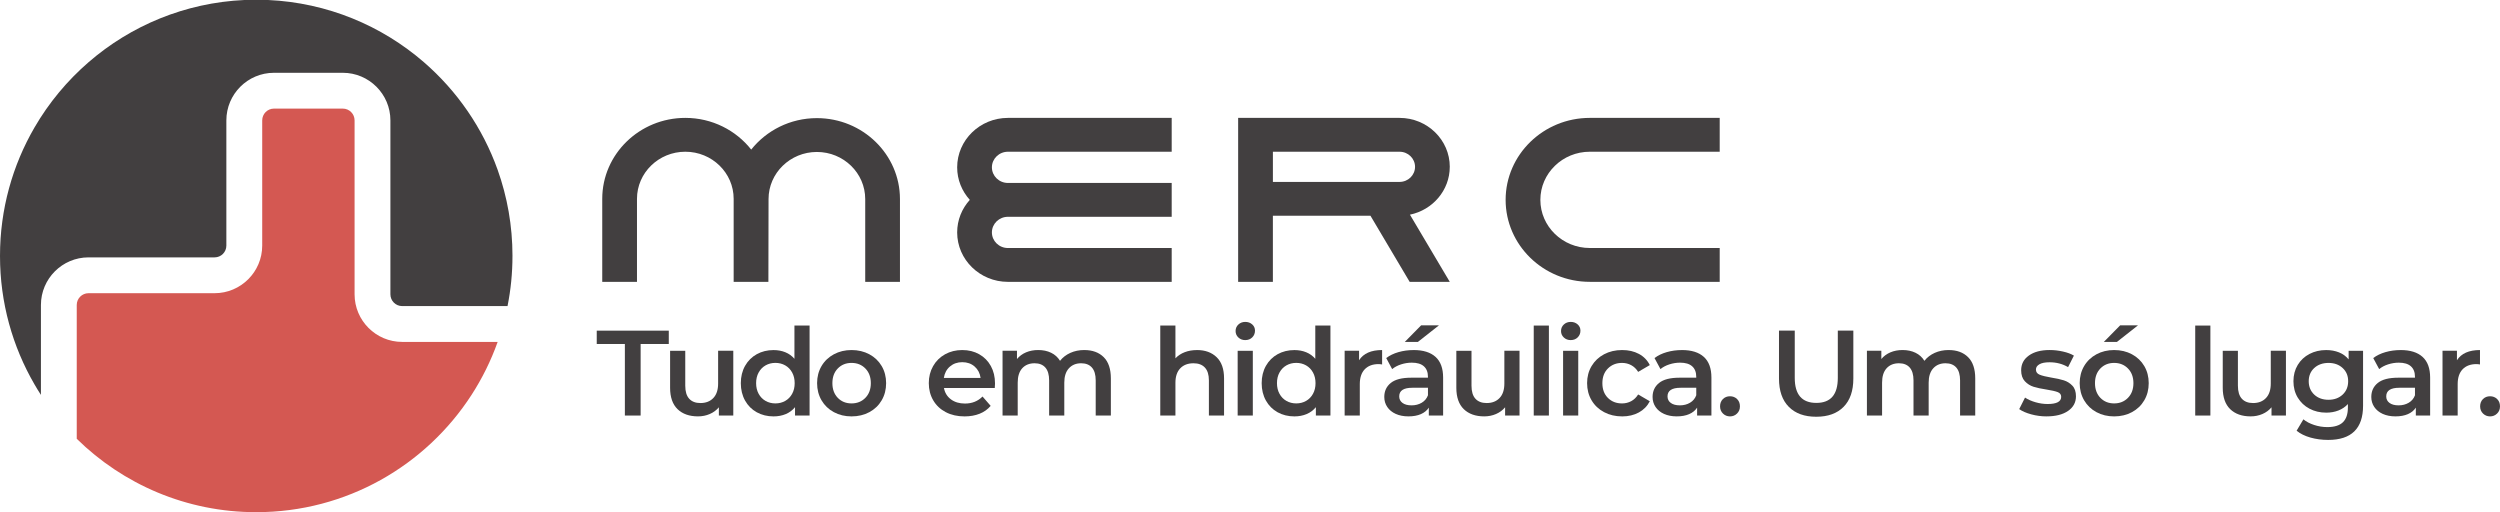
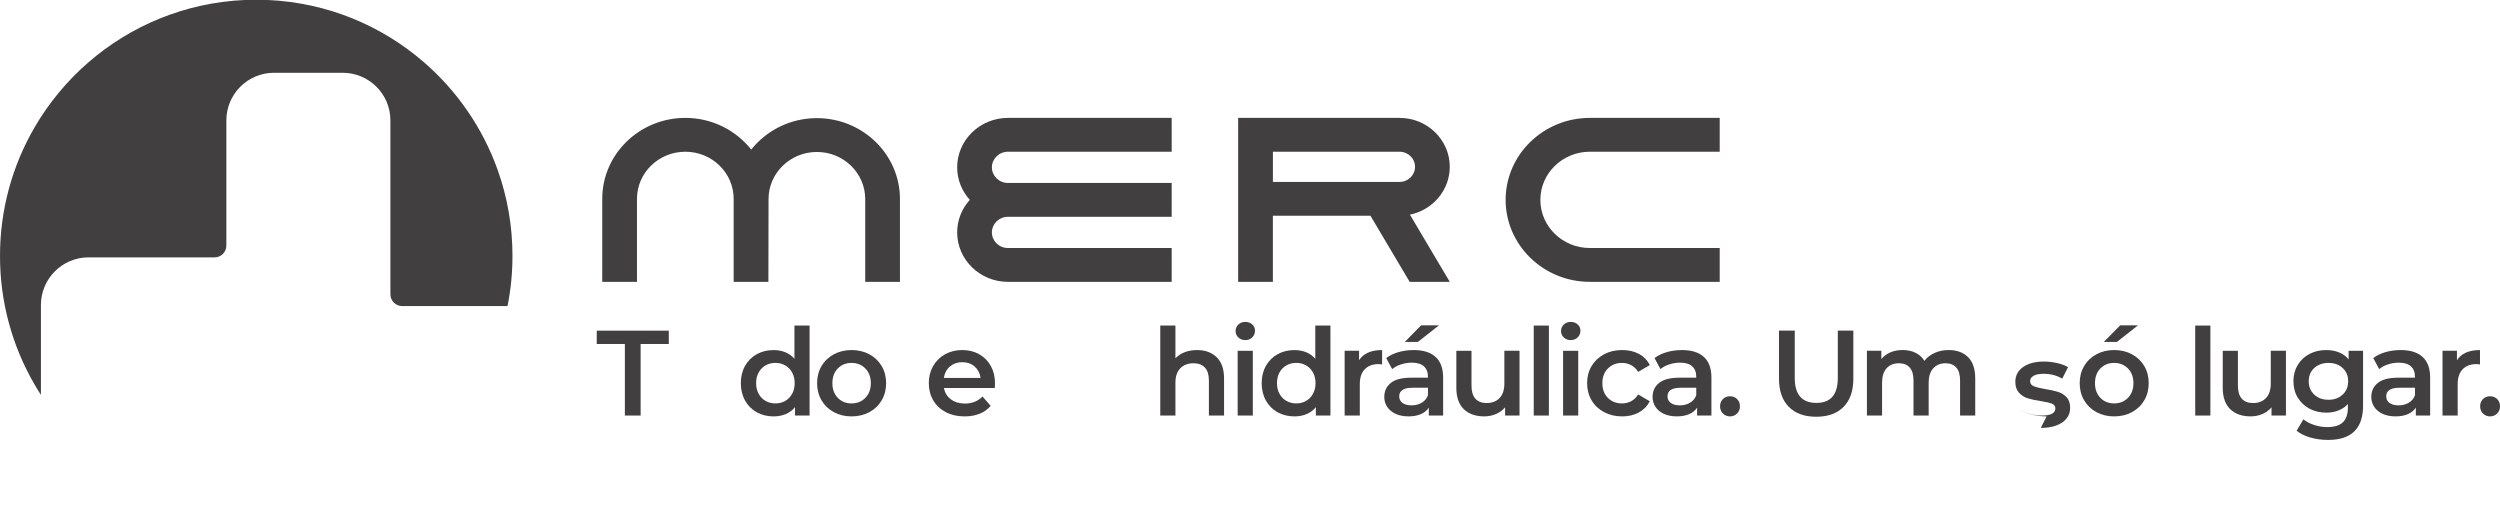
<svg xmlns="http://www.w3.org/2000/svg" id="Camada_1" data-name="Camada 1" viewBox="0 0 1493.95 306.07">
  <defs>
    <style>
      .cls-1 {
        /* fill: #c9ced1; */
        fill: #423f40;
      }

      .cls-2 {
        fill: #423f40;
      }

      .cls-3 {
        fill: #d45852;
      }
    </style>
  </defs>
  <path class="cls-1" d="M306.24,152.95c0,10.25-1.01,20.28-2.95,29.96h-62.96c-3.88,0-7.03-3.16-7.03-7.03v-103.94c0-15.68-12.77-28.44-28.44-28.44h-41.15c-15.68,0-28.44,12.76-28.44,28.44v74.83c0,3.88-3.15,7.03-7.03,7.03H52.9c-15.68,0-28.44,12.76-28.44,28.44v53.74c-1.33-2.05-2.62-4.15-3.84-6.27C7.51,207.14,0,180.92,0,152.95s7.51-54.21,20.62-76.78c8.57-14.76,19.54-27.95,32.37-39.05C78.17,15.33,110.54,1.62,146.05,0h14.14c35.51,1.62,67.88,15.33,93.07,37.12,19.8,17.13,35.16,39.26,44.14,64.42,5.73,16.07,8.85,33.38,8.85,51.41Z" />
-   <path class="cls-3" d="M297.39,204.33c-4,11.21-9.25,21.82-15.61,31.65-27.26,42.17-74.7,70.09-128.67,70.09-41.76,0-79.63-16.74-107.25-43.85v-79.98c0-3.87,3.15-7.03,7.03-7.03h75.35c15.68,0,28.45-12.76,28.45-28.44v-74.83c0-3.88,3.15-7.04,7.02-7.04h41.14c3.88,0,7.04,3.16,7.04,7.04v103.94c0,15.68,12.76,28.44,28.44,28.44h57.05Z" />
  <g>
    <polygon class="cls-1" points="373.41 205.56 356.6 205.56 356.6 197.59 399.65 197.59 399.65 205.56 382.83 205.56 382.83 248.32 373.41 248.32 373.41 205.56" />
-     <path class="cls-1" d="M438.2,209.62v38.7h-8.62v-4.93c-1.45,1.74-3.26,3.08-5.44,4.02-2.17.94-4.52,1.41-7.03,1.41-5.17,0-9.24-1.44-12.21-4.31-2.97-2.88-4.46-7.14-4.46-12.79v-22.1h9.06v20.87c0,3.48.79,6.08,2.36,7.79,1.57,1.72,3.8,2.57,6.7,2.57,3.24,0,5.81-1,7.72-3.01,1.91-2,2.86-4.89,2.86-8.66v-19.57h9.06Z" />
    <path class="cls-1" d="M463.36,241.07c2.17,0,4.13-.5,5.87-1.49,1.74-.99,3.12-2.4,4.13-4.24,1.02-1.84,1.52-3.96,1.52-6.38s-.51-4.54-1.52-6.38c-1.01-1.84-2.39-3.25-4.13-4.24-1.74-.99-3.7-1.49-5.87-1.49s-4.13.5-5.87,1.49c-1.74.99-3.12,2.4-4.13,4.24-1.02,1.84-1.52,3.96-1.52,6.38s.51,4.54,1.52,6.38c1.01,1.84,2.39,3.25,4.13,4.24,1.74.99,3.7,1.49,5.87,1.49h0ZM483.79,194.55v53.77h-8.7v-5c-1.5,1.84-3.35,3.21-5.54,4.13-2.2.92-4.63,1.38-7.28,1.38-3.72,0-7.07-.82-10.04-2.46-2.97-1.64-5.3-3.97-6.99-6.99-1.69-3.02-2.54-6.49-2.54-10.4s.85-7.37,2.54-10.36c1.69-2.99,4.02-5.31,6.99-6.96,2.97-1.64,6.32-2.46,10.04-2.46,2.56,0,4.9.43,7.03,1.3,2.13.87,3.94,2.17,5.44,3.91v-19.86h9.06Z" />
    <path class="cls-1" d="M508.87,241.07c3.33,0,6.09-1.11,8.26-3.33,2.17-2.22,3.26-5.14,3.26-8.77s-1.09-6.55-3.26-8.77c-2.17-2.22-4.93-3.33-8.26-3.33s-6.08,1.11-8.23,3.33c-2.15,2.22-3.22,5.15-3.22,8.77s1.08,6.55,3.22,8.77c2.15,2.22,4.89,3.33,8.23,3.33h0ZM508.87,248.83c-3.91,0-7.44-.84-10.58-2.54-3.14-1.69-5.59-4.05-7.36-7.07-1.76-3.02-2.65-6.44-2.65-10.25s.88-7.22,2.65-10.22c1.76-2.99,4.22-5.34,7.36-7.03,3.14-1.69,6.67-2.54,10.58-2.54s7.51.84,10.65,2.54c3.14,1.69,5.59,4.03,7.36,7.03,1.76,3,2.65,6.4,2.65,10.22s-.88,7.23-2.65,10.25c-1.76,3.02-4.22,5.37-7.36,7.07-3.14,1.69-6.69,2.54-10.65,2.54Z" />
    <path class="cls-1" d="M575.04,216.43c-2.9,0-5.35.86-7.36,2.57-2.01,1.71-3.22,4-3.66,6.85h21.96c-.39-2.8-1.57-5.07-3.55-6.81-1.98-1.74-4.45-2.61-7.39-2.61h0ZM594.6,229.19c0,.63-.05,1.52-.14,2.68h-30.37c.53,2.85,1.92,5.11,4.17,6.78,2.25,1.67,5.04,2.5,8.37,2.5,4.25,0,7.75-1.4,10.51-4.2l4.86,5.58c-1.74,2.08-3.94,3.65-6.6,4.71-2.66,1.06-5.65,1.59-8.99,1.59-4.25,0-8-.84-11.23-2.54-3.24-1.69-5.74-4.05-7.5-7.07-1.76-3.02-2.65-6.44-2.65-10.25s.86-7.16,2.57-10.18c1.71-3.02,4.09-5.37,7.14-7.07,3.04-1.69,6.47-2.54,10.29-2.54s7.14.83,10.11,2.5c2.97,1.67,5.29,4.01,6.96,7.03,1.67,3.02,2.5,6.51,2.5,10.47Z" />
-     <path class="cls-1" d="M647.95,209.18c4.88,0,8.75,1.41,11.6,4.24,2.85,2.83,4.28,7.07,4.28,12.72v22.18h-9.06v-21.02c0-3.38-.75-5.93-2.25-7.65-1.5-1.71-3.65-2.57-6.45-2.57-3.04,0-5.48,1-7.32,3.01-1.84,2.01-2.75,4.87-2.75,8.59v19.64h-9.06v-21.02c0-3.38-.75-5.93-2.25-7.65s-3.65-2.57-6.45-2.57c-3.09,0-5.54.99-7.36,2.97-1.81,1.98-2.72,4.86-2.72,8.62v19.64h-9.06v-38.7h8.62v4.93c1.45-1.74,3.26-3.07,5.43-3.99,2.17-.92,4.59-1.38,7.25-1.38,2.9,0,5.47.54,7.72,1.63,2.25,1.09,4.02,2.69,5.33,4.82,1.59-2.03,3.65-3.61,6.16-4.75,2.51-1.13,5.29-1.7,8.33-1.7h0Z" />
    <path class="cls-1" d="M715.31,209.18c4.88,0,8.79,1.43,11.74,4.28,2.95,2.85,4.42,7.08,4.42,12.68v22.18h-9.06v-21.02c0-3.38-.8-5.93-2.39-7.65s-3.86-2.57-6.81-2.57c-3.33,0-5.97,1-7.9,3.01-1.93,2.01-2.9,4.89-2.9,8.66v19.57h-9.06v-53.77h9.06v19.57c1.5-1.59,3.35-2.82,5.54-3.66,2.2-.85,4.65-1.27,7.36-1.27h0Z" />
    <path class="cls-1" d="M744.16,203.24c-1.64,0-3.02-.52-4.13-1.56-1.11-1.04-1.67-2.33-1.67-3.88s.56-2.84,1.67-3.88c1.11-1.04,2.49-1.56,4.13-1.56s3.02.5,4.13,1.49c1.11.99,1.67,2.23,1.67,3.73,0,1.59-.54,2.94-1.63,4.02-1.09,1.09-2.48,1.63-4.17,1.63h0ZM739.6,209.62h9.06v38.7h-9.06v-38.7Z" />
    <path class="cls-1" d="M774.61,241.07c2.17,0,4.13-.5,5.87-1.49,1.74-.99,3.12-2.4,4.13-4.24,1.02-1.84,1.52-3.96,1.52-6.38s-.51-4.54-1.52-6.38c-1.01-1.84-2.39-3.25-4.13-4.24-1.74-.99-3.7-1.49-5.87-1.49s-4.13.5-5.87,1.49c-1.74.99-3.12,2.4-4.13,4.24-1.02,1.84-1.52,3.96-1.52,6.38s.51,4.54,1.52,6.38c1.01,1.84,2.39,3.25,4.13,4.24,1.74.99,3.7,1.49,5.87,1.49h0ZM795.04,194.55v53.77h-8.7v-5c-1.5,1.84-3.35,3.21-5.54,4.13-2.2.92-4.63,1.38-7.28,1.38-3.72,0-7.07-.82-10.04-2.46-2.97-1.64-5.3-3.97-6.99-6.99-1.69-3.02-2.54-6.49-2.54-10.4s.85-7.37,2.54-10.36c1.69-2.99,4.02-5.31,6.99-6.96,2.97-1.64,6.32-2.46,10.04-2.46,2.56,0,4.9.43,7.03,1.3,2.13.87,3.94,2.17,5.44,3.91v-19.86h9.06Z" />
    <path class="cls-1" d="M812.15,215.27c2.61-4.06,7.2-6.09,13.77-6.09v8.62c-.77-.14-1.47-.22-2.1-.22-3.53,0-6.28,1.03-8.26,3.08-1.98,2.05-2.97,5.01-2.97,8.88v18.77h-9.06v-38.7h8.62v5.65Z" />
    <path class="cls-1" d="M849.26,194.4h10.65l-12.61,9.93h-7.83l9.78-9.93ZM843.54,242.23c2.27,0,4.29-.52,6.05-1.56,1.76-1.04,3.01-2.52,3.73-4.46v-4.49h-9.35c-5.22,0-7.83,1.71-7.83,5.15,0,1.64.65,2.95,1.96,3.91,1.3.97,3.12,1.45,5.43,1.45ZM844.77,209.18c5.7,0,10.06,1.36,13.08,4.09,3.02,2.73,4.53,6.85,4.53,12.36v22.68h-8.55v-4.71c-1.11,1.69-2.69,2.98-4.75,3.88-2.05.89-4.53,1.34-7.43,1.34s-5.43-.5-7.61-1.49c-2.17-.99-3.85-2.37-5.04-4.13-1.18-1.76-1.78-3.76-1.78-5.98,0-3.48,1.29-6.27,3.88-8.37,2.58-2.1,6.65-3.15,12.21-3.15h10v-.58c0-2.7-.81-4.78-2.43-6.23-1.62-1.45-4.02-2.17-7.21-2.17-2.17,0-4.31.34-6.41,1.02-2.1.68-3.88,1.62-5.33,2.83l-3.55-6.6c2.03-1.55,4.47-2.73,7.32-3.55,2.85-.82,5.87-1.23,9.06-1.23Z" />
    <path class="cls-1" d="M908.04,209.62v38.7h-8.62v-4.93c-1.45,1.74-3.26,3.08-5.44,4.02-2.17.94-4.52,1.41-7.03,1.41-5.17,0-9.24-1.44-12.21-4.31-2.97-2.88-4.46-7.14-4.46-12.79v-22.1h9.06v20.87c0,3.48.79,6.08,2.36,7.79,1.57,1.72,3.8,2.57,6.7,2.57,3.24,0,5.81-1,7.72-3.01,1.91-2,2.86-4.89,2.86-8.66v-19.57h9.06Z" />
    <rect class="cls-1" x="916.53" y="194.55" width="9.06" height="53.77" />
    <path class="cls-1" d="M938.64,203.24c-1.64,0-3.02-.52-4.13-1.56-1.11-1.04-1.67-2.33-1.67-3.88s.56-2.84,1.67-3.88c1.11-1.04,2.49-1.56,4.13-1.56s3.02.5,4.13,1.49c1.11.99,1.67,2.23,1.67,3.73,0,1.59-.54,2.94-1.63,4.02-1.09,1.09-2.48,1.63-4.17,1.63h0ZM934.07,209.62h9.06v38.7h-9.06v-38.7Z" />
    <path class="cls-1" d="M969.37,248.83c-4.01,0-7.61-.84-10.8-2.54-3.19-1.69-5.68-4.05-7.47-7.07-1.79-3.02-2.68-6.44-2.68-10.25s.89-7.22,2.68-10.22c1.79-2.99,4.26-5.34,7.43-7.03,3.17-1.69,6.78-2.54,10.83-2.54,3.82,0,7.16.77,10.04,2.32,2.88,1.55,5.04,3.77,6.49,6.67l-6.96,4.06c-1.11-1.79-2.5-3.13-4.17-4.02-1.67-.89-3.49-1.34-5.47-1.34-3.38,0-6.18,1.1-8.41,3.3-2.22,2.2-3.33,5.13-3.33,8.81s1.1,6.61,3.3,8.8c2.2,2.2,5.01,3.3,8.44,3.3,1.98,0,3.8-.45,5.47-1.34,1.67-.89,3.06-2.23,4.17-4.02l6.96,4.06c-1.5,2.9-3.68,5.13-6.56,6.7-2.88,1.57-6.2,2.36-9.96,2.36h0Z" />
    <path class="cls-1" d="M1003.87,242.23c2.27,0,4.29-.52,6.05-1.56,1.76-1.04,3.01-2.52,3.73-4.46v-4.49h-9.35c-5.22,0-7.83,1.71-7.83,5.15,0,1.64.65,2.95,1.96,3.91,1.3.97,3.12,1.45,5.43,1.45h0ZM1005.1,209.18c5.7,0,10.06,1.36,13.08,4.09,3.02,2.73,4.53,6.85,4.53,12.36v22.68h-8.55v-4.71c-1.11,1.69-2.69,2.98-4.75,3.88-2.05.89-4.53,1.34-7.43,1.34s-5.43-.5-7.61-1.49c-2.17-.99-3.85-2.37-5.04-4.13-1.18-1.76-1.78-3.76-1.78-5.98,0-3.48,1.29-6.27,3.88-8.37,2.58-2.1,6.65-3.15,12.21-3.15h10v-.58c0-2.7-.81-4.78-2.43-6.23-1.62-1.45-4.02-2.17-7.21-2.17-2.17,0-4.31.34-6.41,1.02-2.1.68-3.88,1.62-5.33,2.83l-3.55-6.6c2.03-1.55,4.47-2.73,7.32-3.55,2.85-.82,5.87-1.23,9.06-1.23Z" />
    <path class="cls-1" d="M1033.81,248.83c-1.64,0-3.04-.57-4.2-1.7-1.16-1.13-1.74-2.57-1.74-4.31s.57-3.24,1.7-4.35c1.14-1.11,2.55-1.67,4.24-1.67s3.1.56,4.24,1.67c1.13,1.11,1.7,2.56,1.7,4.35s-.58,3.18-1.74,4.31c-1.16,1.14-2.56,1.7-4.2,1.7h0Z" />
    <path class="cls-1" d="M1085.34,249.04c-7.01,0-12.47-1.97-16.38-5.91-3.91-3.94-5.87-9.58-5.87-16.92v-28.63h9.42v28.26c0,9.95,4.3,14.93,12.9,14.93s12.83-4.98,12.83-14.93v-28.26h9.28v28.63c0,7.34-1.94,12.98-5.83,16.92-3.89,3.94-9.34,5.91-16.34,5.91h0Z" />
    <path class="cls-1" d="M1164.48,209.18c4.88,0,8.75,1.41,11.6,4.24,2.85,2.83,4.28,7.07,4.28,12.72v22.18h-9.06v-21.02c0-3.38-.75-5.93-2.25-7.65-1.5-1.71-3.65-2.57-6.45-2.57-3.04,0-5.48,1-7.32,3.01-1.84,2.01-2.75,4.87-2.75,8.59v19.64h-9.06v-21.02c0-3.38-.75-5.93-2.25-7.65-1.5-1.71-3.65-2.57-6.45-2.57-3.09,0-5.54.99-7.36,2.97-1.81,1.98-2.72,4.86-2.72,8.62v19.64h-9.06v-38.7h8.62v4.93c1.45-1.74,3.26-3.07,5.43-3.99,2.17-.92,4.59-1.38,7.25-1.38,2.9,0,5.47.54,7.72,1.63,2.25,1.09,4.02,2.69,5.33,4.82,1.59-2.03,3.65-3.61,6.16-4.75,2.51-1.13,5.29-1.7,8.33-1.7h0Z" />
-     <path class="cls-1" d="M1223.01,248.83c-3.14,0-6.21-.41-9.2-1.23-3-.82-5.39-1.86-7.17-3.12l3.48-6.89c1.74,1.16,3.83,2.09,6.27,2.79,2.44.7,4.84,1.05,7.21,1.05,5.41,0,8.12-1.42,8.12-4.28,0-1.35-.69-2.29-2.07-2.83-1.38-.53-3.59-1.04-6.63-1.52-3.19-.48-5.79-1.04-7.79-1.67-2.01-.63-3.74-1.73-5.22-3.3-1.47-1.57-2.21-3.76-2.21-6.56,0-3.67,1.53-6.61,4.6-8.8,3.07-2.2,7.21-3.3,12.43-3.3,2.66,0,5.31.3,7.97.91,2.66.6,4.83,1.41,6.52,2.43l-3.48,6.88c-3.28-1.93-6.98-2.9-11.09-2.9-2.66,0-4.67.4-6.05,1.2-1.38.8-2.07,1.85-2.07,3.15,0,1.45.74,2.48,2.21,3.08,1.47.6,3.76,1.17,6.85,1.7,3.09.48,5.63,1.04,7.61,1.67,1.98.63,3.68,1.69,5.11,3.19,1.43,1.5,2.14,3.62,2.14,6.38,0,3.62-1.57,6.52-4.71,8.7-3.14,2.17-7.42,3.26-12.83,3.26h0Z" />
+     <path class="cls-1" d="M1223.01,248.83c-3.14,0-6.21-.41-9.2-1.23-3-.82-5.39-1.86-7.17-3.12c1.74,1.16,3.83,2.09,6.27,2.79,2.44.7,4.84,1.05,7.21,1.05,5.41,0,8.12-1.42,8.12-4.28,0-1.35-.69-2.29-2.07-2.83-1.38-.53-3.59-1.04-6.63-1.52-3.19-.48-5.79-1.04-7.79-1.67-2.01-.63-3.74-1.73-5.22-3.3-1.47-1.57-2.21-3.76-2.21-6.56,0-3.67,1.53-6.61,4.6-8.8,3.07-2.2,7.21-3.3,12.43-3.3,2.66,0,5.31.3,7.97.91,2.66.6,4.83,1.41,6.52,2.43l-3.48,6.88c-3.28-1.93-6.98-2.9-11.09-2.9-2.66,0-4.67.4-6.05,1.2-1.38.8-2.07,1.85-2.07,3.15,0,1.45.74,2.48,2.21,3.08,1.47.6,3.76,1.17,6.85,1.7,3.09.48,5.63,1.04,7.61,1.67,1.98.63,3.68,1.69,5.11,3.19,1.43,1.5,2.14,3.62,2.14,6.38,0,3.62-1.57,6.52-4.71,8.7-3.14,2.17-7.42,3.26-12.83,3.26h0Z" />
    <path class="cls-1" d="M1266.99,194.4h10.65l-12.61,9.93h-7.83l9.78-9.93ZM1263.37,241.07c3.33,0,6.09-1.11,8.26-3.33,2.17-2.22,3.26-5.14,3.26-8.77s-1.09-6.55-3.26-8.77c-2.17-2.22-4.93-3.33-8.26-3.33s-6.08,1.11-8.23,3.33c-2.15,2.22-3.22,5.15-3.22,8.77s1.08,6.55,3.22,8.77c2.15,2.22,4.89,3.33,8.23,3.33ZM1263.37,248.83c-3.91,0-7.44-.84-10.58-2.54-3.14-1.69-5.59-4.05-7.36-7.07-1.76-3.02-2.65-6.44-2.65-10.25s.88-7.22,2.65-10.22c1.76-2.99,4.22-5.34,7.36-7.03,3.14-1.69,6.67-2.54,10.58-2.54s7.51.84,10.65,2.54c3.14,1.69,5.59,4.03,7.36,7.03,1.76,3,2.65,6.4,2.65,10.22s-.88,7.23-2.65,10.25c-1.76,3.02-4.22,5.37-7.36,7.07-3.14,1.69-6.69,2.54-10.65,2.54Z" />
    <rect class="cls-1" x="1311.82" y="194.55" width="9.06" height="53.77" />
    <path class="cls-1" d="M1366.03,209.62v38.7h-8.62v-4.93c-1.45,1.74-3.26,3.08-5.44,4.02-2.17.94-4.52,1.41-7.03,1.41-5.17,0-9.24-1.44-12.21-4.31-2.97-2.88-4.46-7.14-4.46-12.79v-22.1h9.06v20.87c0,3.48.79,6.08,2.36,7.79,1.57,1.72,3.8,2.57,6.7,2.57,3.24,0,5.81-1,7.72-3.01,1.91-2,2.86-4.89,2.86-8.66v-19.57h9.06Z" />
    <path class="cls-1" d="M1391.47,238.9c3.43,0,6.24-1.03,8.44-3.08,2.2-2.05,3.3-4.72,3.3-8.01s-1.1-5.87-3.3-7.9c-2.2-2.03-5.01-3.04-8.44-3.04s-6.32,1.02-8.52,3.04c-2.2,2.03-3.3,4.66-3.3,7.9s1.1,5.95,3.3,8.01c2.2,2.05,5.04,3.08,8.52,3.08h0ZM1412.12,209.62v32.83c0,13.62-6.96,20.44-20.87,20.44-3.72,0-7.25-.47-10.58-1.41-3.33-.94-6.09-2.31-8.26-4.09l4.06-6.81c1.69,1.4,3.83,2.52,6.41,3.37,2.59.85,5.21,1.27,7.86,1.27,4.25,0,7.37-.97,9.35-2.9,1.98-1.93,2.97-4.88,2.97-8.84v-2.03c-1.55,1.69-3.43,2.97-5.65,3.84-2.22.87-4.66,1.3-7.32,1.3-3.67,0-6.99-.79-9.97-2.36-2.97-1.57-5.31-3.78-7.03-6.63-1.72-2.85-2.57-6.11-2.57-9.78s.86-6.92,2.57-9.75c1.72-2.83,4.06-5.01,7.03-6.56,2.97-1.55,6.29-2.32,9.97-2.32,2.8,0,5.35.46,7.65,1.38,2.29.92,4.22,2.32,5.76,4.2v-5.15h8.62Z" />
    <path class="cls-1" d="M1433.36,242.23c2.27,0,4.29-.52,6.05-1.56,1.76-1.04,3.01-2.52,3.73-4.46v-4.49h-9.35c-5.22,0-7.83,1.71-7.83,5.15,0,1.64.65,2.95,1.96,3.91,1.3.97,3.12,1.45,5.43,1.45h0ZM1434.59,209.18c5.7,0,10.06,1.36,13.08,4.09,3.02,2.73,4.53,6.85,4.53,12.36v22.68h-8.55v-4.71c-1.11,1.69-2.69,2.98-4.75,3.88-2.05.89-4.53,1.34-7.43,1.34s-5.43-.5-7.61-1.49c-2.17-.99-3.85-2.37-5.04-4.13-1.18-1.76-1.78-3.76-1.78-5.98,0-3.48,1.29-6.27,3.88-8.37,2.58-2.1,6.65-3.15,12.21-3.15h10v-.58c0-2.7-.81-4.78-2.43-6.23-1.62-1.45-4.02-2.17-7.21-2.17-2.17,0-4.31.34-6.41,1.02-2.1.68-3.88,1.62-5.33,2.83l-3.55-6.6c2.03-1.55,4.47-2.73,7.32-3.55,2.85-.82,5.87-1.23,9.06-1.23Z" />
    <path class="cls-1" d="M1468.22,215.27c2.61-4.06,7.2-6.09,13.77-6.09v8.62c-.77-.14-1.47-.22-2.1-.22-3.53,0-6.28,1.03-8.26,3.08-1.98,2.05-2.97,5.01-2.97,8.88v18.77h-9.06v-38.7h8.62v5.65Z" />
    <path class="cls-1" d="M1488.01,248.83c-1.64,0-3.04-.57-4.2-1.7-1.16-1.13-1.74-2.57-1.74-4.31s.57-3.24,1.7-4.35c1.14-1.11,2.55-1.67,4.24-1.67s3.1.56,4.24,1.67c1.13,1.11,1.7,2.56,1.7,4.35s-.58,3.18-1.74,4.31c-1.16,1.14-2.56,1.7-4.2,1.7h0Z" />
  </g>
  <path class="cls-2" d="M602.32,90.67h97.86v-20.22h-97.86c-16.73,0-30.34,13.26-30.34,29.55,0,7.44,2.86,14.23,7.55,19.44-4.69,5.2-7.55,11.99-7.55,19.44,0,16.29,13.61,29.55,30.34,29.55h97.86v-20.22h-97.86c-5.29,0-9.58-4.18-9.58-9.33s4.3-9.33,9.58-9.33h97.86v-20.22h-97.86c-5.29,0-9.58-4.19-9.58-9.33s4.3-9.33,9.58-9.33h0Z" />
  <path class="cls-2" d="M1027.66,168.42h-77.63c-27.74,0-50.3-21.98-50.3-48.98s22.57-48.99,50.3-48.99h77.63v20.22h-77.63c-16.29,0-29.54,12.9-29.54,28.77s13.25,28.76,29.54,28.76h77.63v20.22Z" />
  <path class="cls-2" d="M488.16,70.59c-15.96,0-30.17,7.38-39.25,18.8-9.09-11.51-23.35-18.94-39.37-18.94-27.38,0-49.65,21.69-49.65,48.35v49.62h20.76v-49.62c0-15.51,12.96-28.13,28.89-28.13s28.88,12.62,28.88,28.13v49.62h20.76l.09-49.48c0-15.51,12.96-28.13,28.89-28.13s28.88,12.62,28.88,28.13v49.48h20.76v-49.48c0-26.66-22.27-48.35-49.64-48.35h0Z" />
  <path class="cls-2" d="M866.36,99.69c0-16.12-13.47-29.24-30.02-29.24h-96.45v97.97h20.76v-39.5h58.31l23.42,39.5h23.97l-23.8-40.14c13.57-2.8,23.8-14.55,23.8-28.59h0ZM760.66,90.67h75.68c5.1,0,9.26,4.04,9.26,9.02s-4.15,9.02-9.26,9.02h-75.68v-18.03Z" />
</svg>